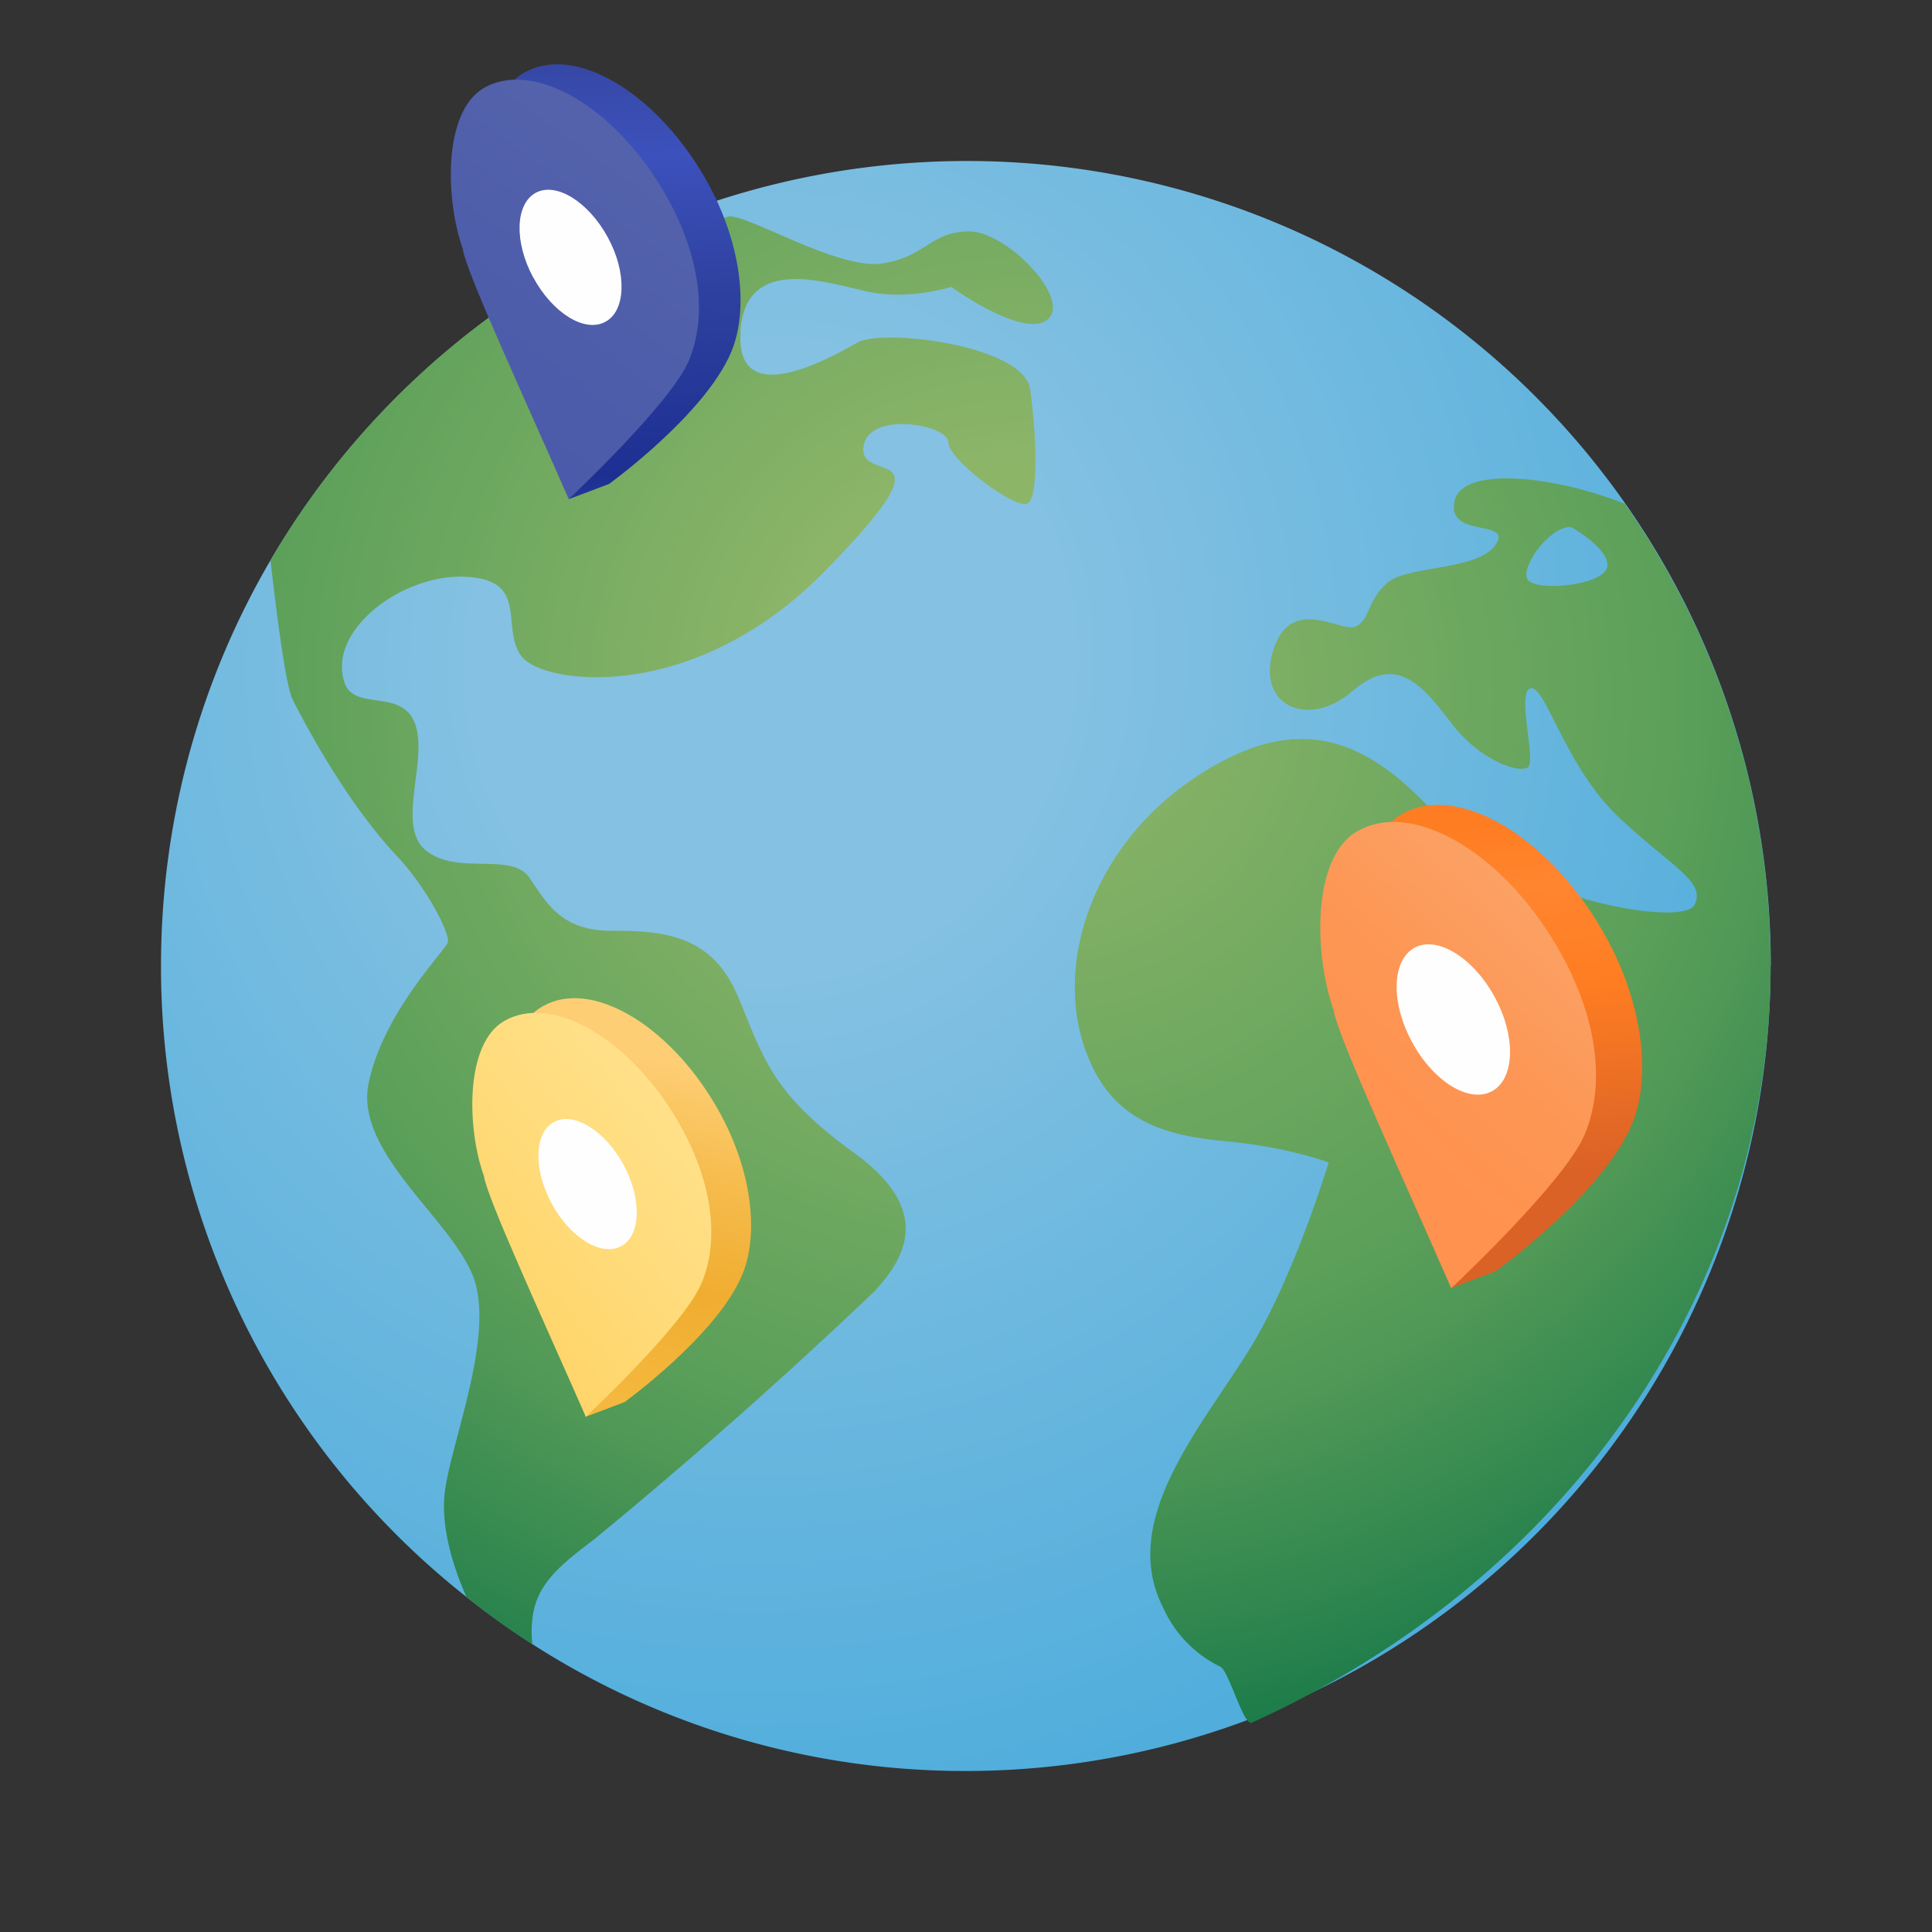
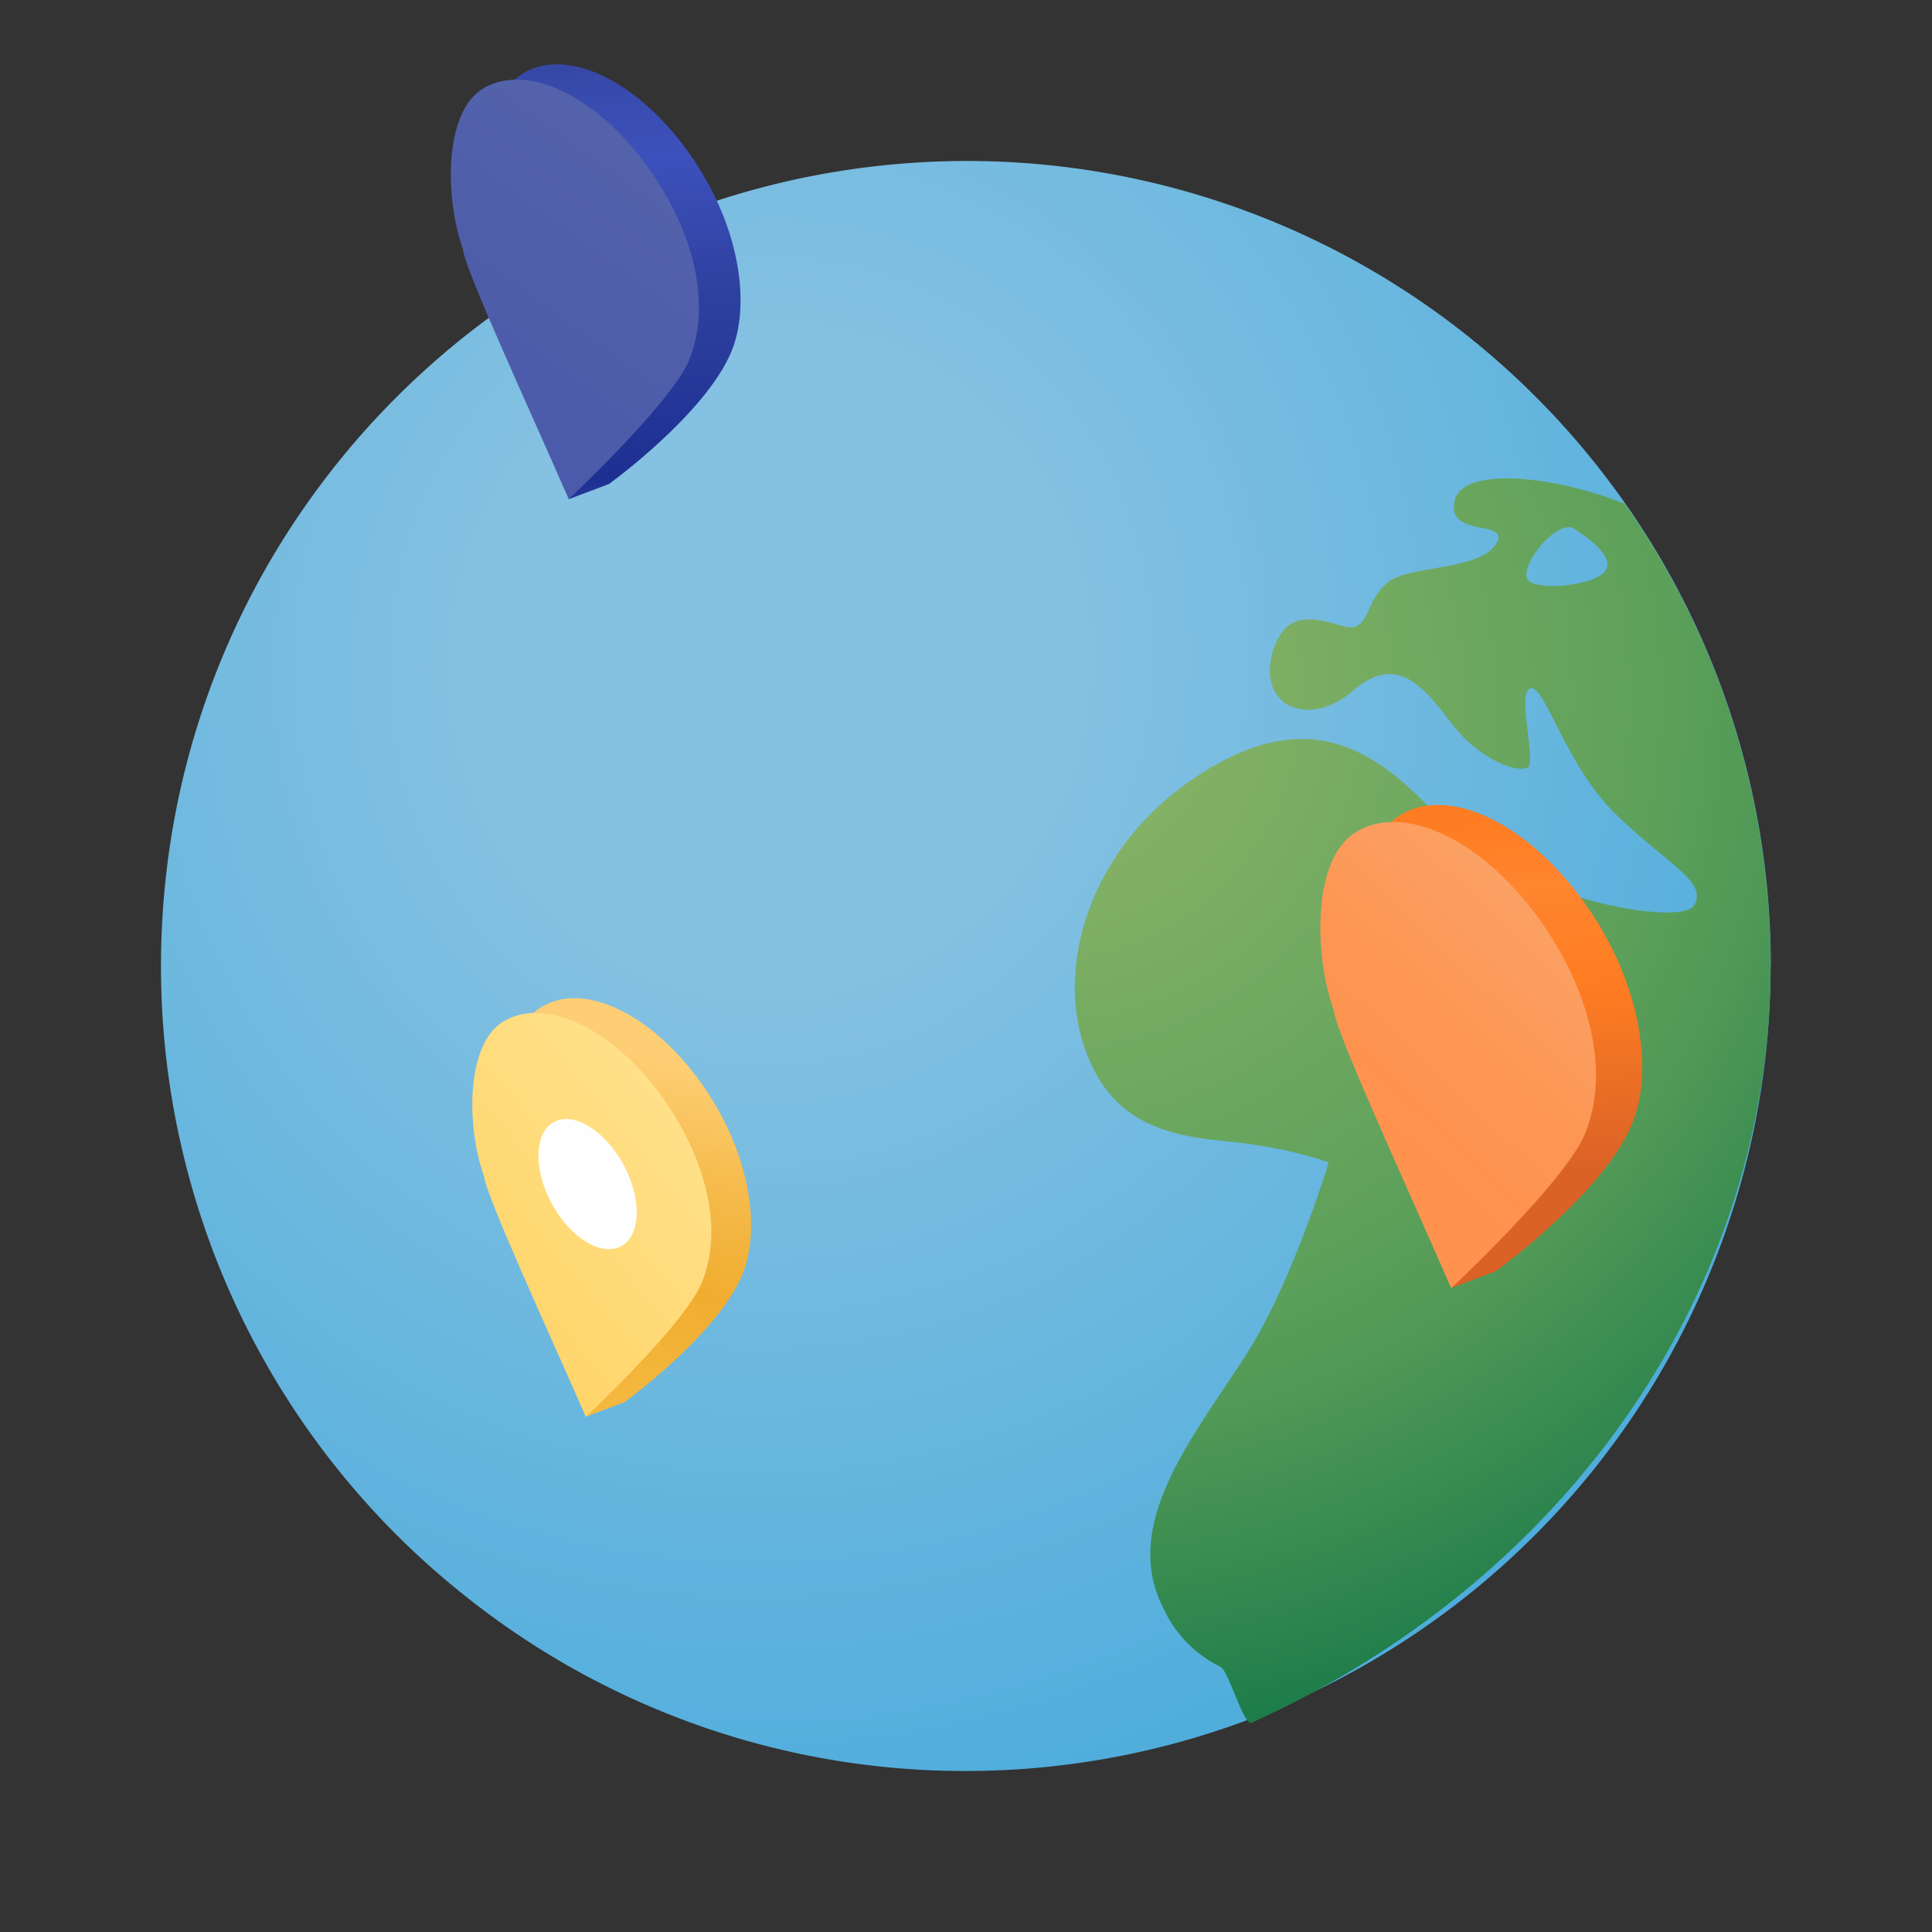
<svg xmlns="http://www.w3.org/2000/svg" width="96" height="96" fill="none">
  <rect width="100%" height="100%" fill="#333333" stroke="none" />
  <path d="M87.98 48A40 40 0 0 1 48 88a39.78 39.78 0 0 1-24.8-8.63A39.9 39.9 0 0 1 8 48c0-7.35 1.98-14.24 5.44-20.16A40.1 40.1 0 0 1 47.99 8a39.94 39.94 0 0 1 40 40Z" fill="url(#a)" />
-   <path d="M36.8 16.44c-.3 4.08 4.5 1.31 5.81.58 1.3-.72 8.29.15 8.58 2.33.3 2.18.44 5.38-.14 5.67-.59.3-3.93-2.18-3.93-3.05 0-.88-4.07-1.6-4.22.29-.14 1.88 4.66-.59-1.9 6.1-6.54 6.7-14.1 5.67-15.11 4.22-1.02-1.45.43-3.78-2.77-3.92-3.2-.15-6.98 2.76-5.96 5.37.59 1.3 2.91.15 3.5 2.04.58 1.9-1.03 5.08.58 6.25 1.6 1.17 4.2 0 5.08 1.31.88 1.3 1.6 2.62 4.07 2.62s4.94.15 6.25 3.2c1.3 3.05 1.6 4.8 5.82 7.85 4.21 3.05 2.18 5.52 1.02 6.84A255.96 255.96 0 0 1 29.51 76.5c-2.27 1.7-3.29 2.7-3.06 5.2a36.7 36.7 0 0 1-3.27-2.35c-.31-.68-1.33-3.08-1.08-5.19.3-2.47 2.47-7.7 1.45-10.62-1.02-2.9-5.96-6.25-5.23-9.73.73-3.5 3.78-6.55 3.93-6.98.14-.44-1.08-2.75-2.47-4.23-2.47-2.61-4.51-6.4-5.24-7.84-.31-.62-.73-3.66-1.1-6.92a40.1 40.1 0 0 1 18.1-16.3c1.89.17 3.5.68 3.5.68s.3-1.31 1.17-1.46c.88-.14 5.38 2.62 7.57 2.34 2.18-.3 2.47-1.6 4.37-1.6s5.08 3.35 3.92 4.36c-1.17 1.02-4.8-1.6-4.8-1.6s-1.9.59-3.78.3c-1.9-.3-6.4-2.18-6.7 1.88Z" fill="url(#b)" />
  <path d="M80.73 25.03c-3.64-1.44-8.07-1.84-8.45-.15-.44 1.9 2.9.88 2.04 2.18-.87 1.31-4.37 1.02-5.38 1.9-1.02.87-.87 1.89-1.6 2.18-.73.29-3.2-1.6-4.07 1.16-.87 2.77 1.74 3.93 3.92 2.05 2.19-1.9 3.5-.3 4.94 1.6 1.45 1.88 3.35 2.47 3.79 2.18.43-.3-.59-3.78.14-3.93.73-.15 1.74 3.93 4.37 6.4 2.61 2.47 4.36 3.2 3.77 4.36-.58 1.17-9.21-.38-12.7-4.31-3.5-3.92-6.92-5.43-12.02-2.08-5.09 3.34-6.98 9.01-5.67 13.23 1.3 4.22 4.51 4.66 7.41 4.94 2.9.3 4.8 1.02 4.8 1.02s-1.67 5.55-3.82 9.1c-2.41 3.96-6.66 8.63-4.4 13.03a5.99 5.99 0 0 0 2.84 2.93c.41.18 1.16 2.98 1.56 2.78 15.9-7.2 25.78-21.75 25.78-37.59 0-8.55-2.68-16.48-7.25-22.98Zm-.89 3.2c-.29.87-3.49 1.17-3.92.58-.44-.58 1.16-2.76 2.17-2.61 0 0 2.05 1.16 1.75 2.04v-.01Z" fill="url(#c)" />
  <path d="m68.5 49.38.02.05c.15.4.31.8.5 1.19l.03.13L72.12 64l2.21-.84s5.28-3.8 6.75-7.27c1-2.37.59-6.17-1.52-9.76-2.74-4.65-7.13-7.21-9.86-5.7l-.06.04c-2.25 1.32-2.62 5-1.14 8.9Z" fill="url(#d)" />
  <path d="M66.27 50.21c.19 1.28 3.52 8.48 5.84 13.8 0 0 5.59-5.22 6.62-7.61 1.03-2.4.74-5.8-1.4-9.43-2.76-4.68-7.2-7.25-9.91-5.65-2.25 1.31-2.13 6.17-1.14 8.9Z" fill="url(#e)" />
-   <path d="M70.16 51.77c-1.07-1.97-1-4.06.13-4.68 1.13-.61 2.92.5 3.98 2.45 1.07 1.96 1 4.07-.13 4.68-1.14.62-2.92-.48-3.98-2.45Z" fill="#FEFEFE" />
  <path d="m25 11.64.03.05c.13.35.28.71.45 1.07l.03.12 2.76 11.92 1.99-.75s4.75-3.43 6.07-6.55c.9-2.13.53-5.55-1.37-8.78-2.46-4.19-6.41-6.5-8.87-5.13l-.06.03c-2.02 1.19-2.35 4.5-1.02 8.01v.01Z" fill="url(#f)" />
  <path d="M23 12.4c.17 1.14 3.17 7.62 5.26 12.4 0 0 5.02-4.7 5.95-6.84.93-2.16.67-5.22-1.25-8.48-2.49-4.22-6.48-6.53-8.93-5.1-2.02 1.19-1.91 5.56-1.02 8.02Z" fill="url(#g)" />
-   <path d="M26.5 13.8c-.96-1.78-.9-3.66.12-4.22 1.02-.55 2.62.45 3.58 2.21s.9 3.66-.12 4.2c-1.02.56-2.62-.43-3.58-2.2Z" fill="#FEFEFE" />
  <path d="m25.97 57.73.03.04c.13.34.27.69.43 1.03l.03.12L29.1 70.4l1.93-.73s4.57-3.3 5.84-6.3c.87-2.05.51-5.35-1.32-8.46-2.37-4.03-6.17-6.25-8.54-4.93l-.06.03c-1.94 1.14-2.26 4.32-.98 7.7v.02Z" fill="url(#h)" />
  <path d="M24.05 58.45c.16 1.1 3.04 7.35 5.06 11.95 0 0 4.84-4.52 5.73-6.6.9-2.06.65-5.02-1.2-8.16-2.4-4.06-6.24-6.28-8.6-4.9-1.95 1.14-1.84 5.35-.99 7.71Z" fill="url(#i)" />
  <path d="M27.41 59.8c-.92-1.71-.87-3.52.12-4.05.98-.53 2.53.43 3.45 2.12.92 1.7.87 3.52-.11 4.05-.99.54-2.54-.42-3.46-2.12Z" fill="#FEFEFE" />
  <defs>
    <linearGradient id="d" x1="73.96" y1="40.52" x2="75.32" y2="58.45" gradientUnits="userSpaceOnUse">
      <stop offset=".03" stop-color="#FF7D22" />
      <stop offset=".2" stop-color="#FF852F" />
      <stop offset=".48" stop-color="#FF7D22" />
      <stop offset="1" stop-color="#DA6226" />
    </linearGradient>
    <linearGradient id="e" x1="77.54" y1="44.47" x2="66.6" y2="56.01" gradientUnits="userSpaceOnUse">
      <stop stop-color="#FBA367" />
      <stop offset=".53" stop-color="#FD9654" />
      <stop offset=".91" stop-color="#FF924E" />
    </linearGradient>
    <linearGradient id="f" x1="30.5" y1="3.18" x2="31.4" y2="27.5" gradientUnits="userSpaceOnUse">
      <stop stop-color="#3648A6" />
      <stop offset=".19" stop-color="#3C51BC" />
      <stop offset=".46" stop-color="#2F41A0" />
      <stop offset=".84" stop-color="#1D3092" />
      <stop offset="1" stop-color="#3648A6" />
    </linearGradient>
    <linearGradient id="g" x1="32.13" y1="3.82" x2="9.99" y2="34.42" gradientUnits="userSpaceOnUse">
      <stop stop-color="#5664AB" />
      <stop offset="1" stop-color="#3F50A9" />
    </linearGradient>
    <linearGradient id="h" x1="34.73" y1="53.07" x2="31.27" y2="69.53" gradientUnits="userSpaceOnUse">
      <stop stop-color="#FECE74" />
      <stop offset=".31" stop-color="#F6BC4E" />
      <stop offset=".65" stop-color="#F0AD30" />
      <stop offset="1" stop-color="#F4B83E" />
    </linearGradient>
    <linearGradient id="i" x1="44" y1="46.4" x2="23.47" y2="63.47" gradientUnits="userSpaceOnUse">
      <stop stop-color="#FFEDAB" />
      <stop offset="1" stop-color="#FFD56A" />
    </linearGradient>
    <radialGradient id="a" cx="0" cy="0" r="1" gradientUnits="userSpaceOnUse" gradientTransform="rotate(16.81 -92.05 145.9) scale(71.645 75.944)">
      <stop offset=".21" stop-color="#84C1E2" />
      <stop offset=".84" stop-color="#4AABDB" />
      <stop offset="1" stop-color="#57ADDC" />
    </radialGradient>
    <radialGradient id="b" cx="0" cy="0" r="1" gradientUnits="userSpaceOnUse" gradientTransform="rotate(-.35 5651.83 -8317.26) scale(64.451 60.957)">
      <stop offset=".19" stop-color="#8CB568" />
      <stop offset=".59" stop-color="#5CA05A" />
      <stop offset=".68" stop-color="#4F9856" />
      <stop offset=".84" stop-color="#2D854E" />
      <stop offset=".98" stop-color="#0E7446" />
    </radialGradient>
    <radialGradient id="c" cx="0" cy="0" r="1" gradientUnits="userSpaceOnUse" gradientTransform="matrix(57.353 0 0 57.354 51.55 34.56)">
      <stop offset=".05" stop-color="#8CB568" />
      <stop offset=".55" stop-color="#5CA05A" />
      <stop offset=".65" stop-color="#4F9856" />
      <stop offset=".83" stop-color="#2D854E" />
      <stop offset=".98" stop-color="#0E7446" />
    </radialGradient>
  </defs>
</svg>